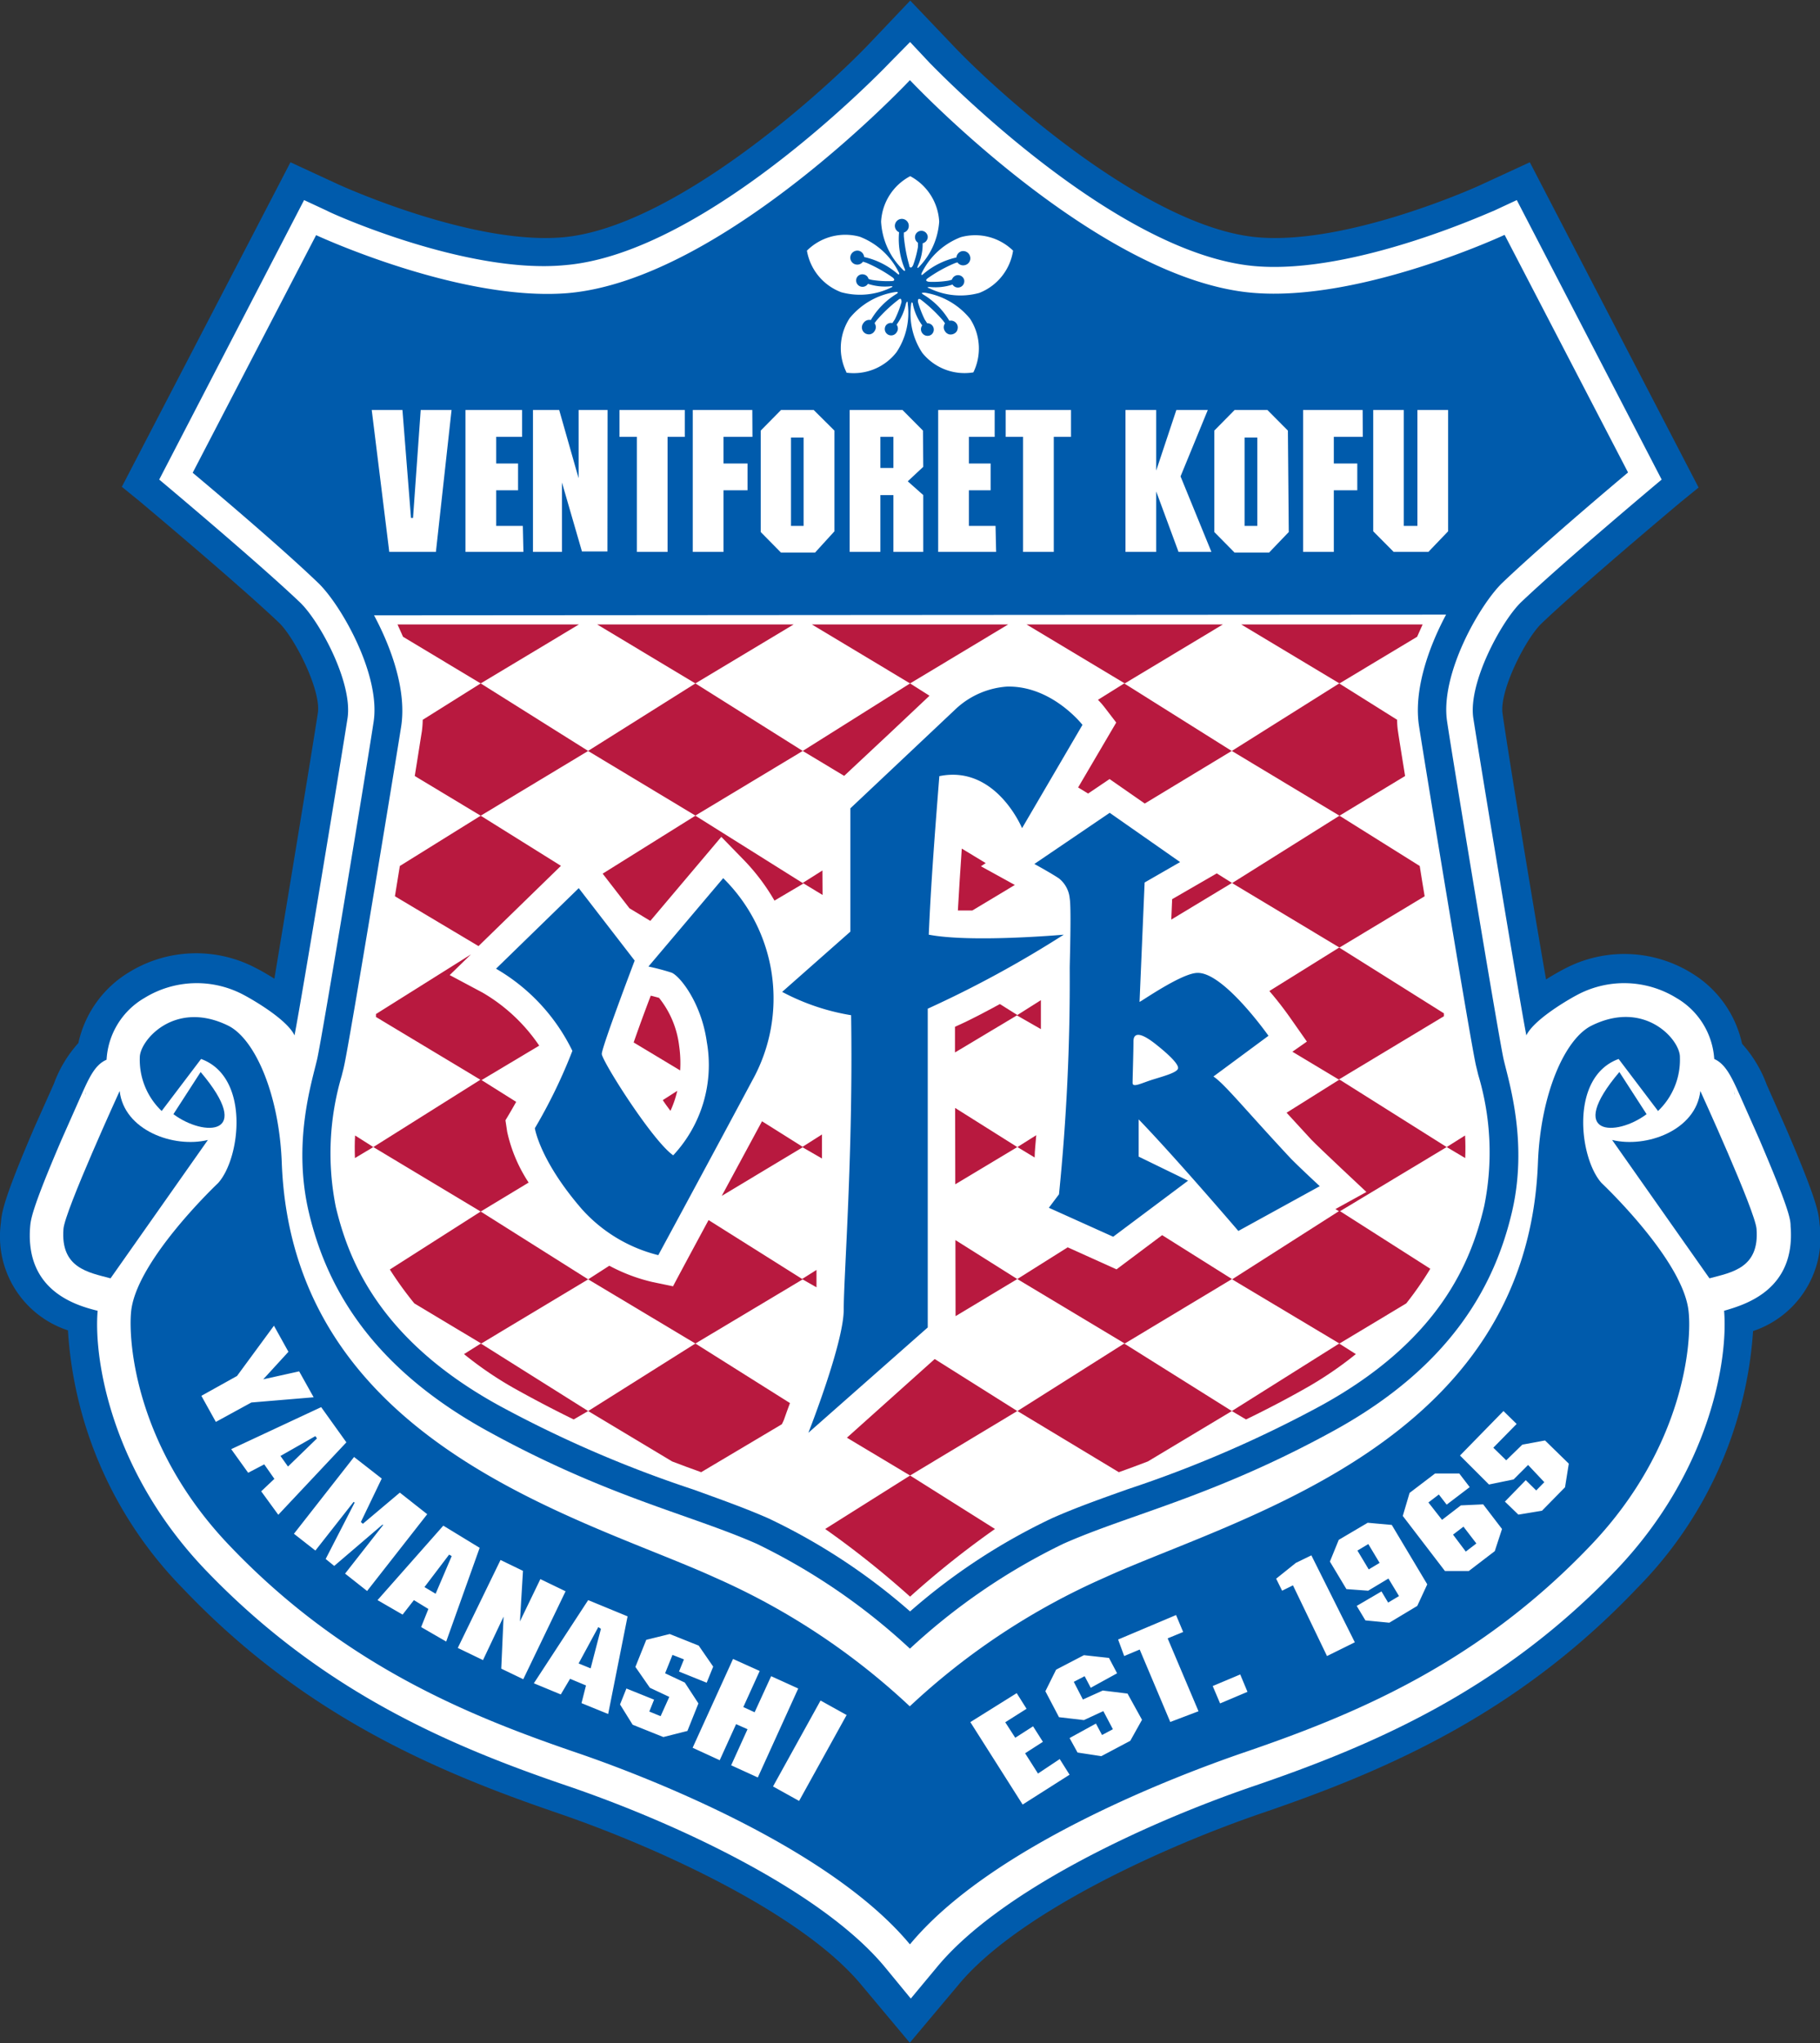
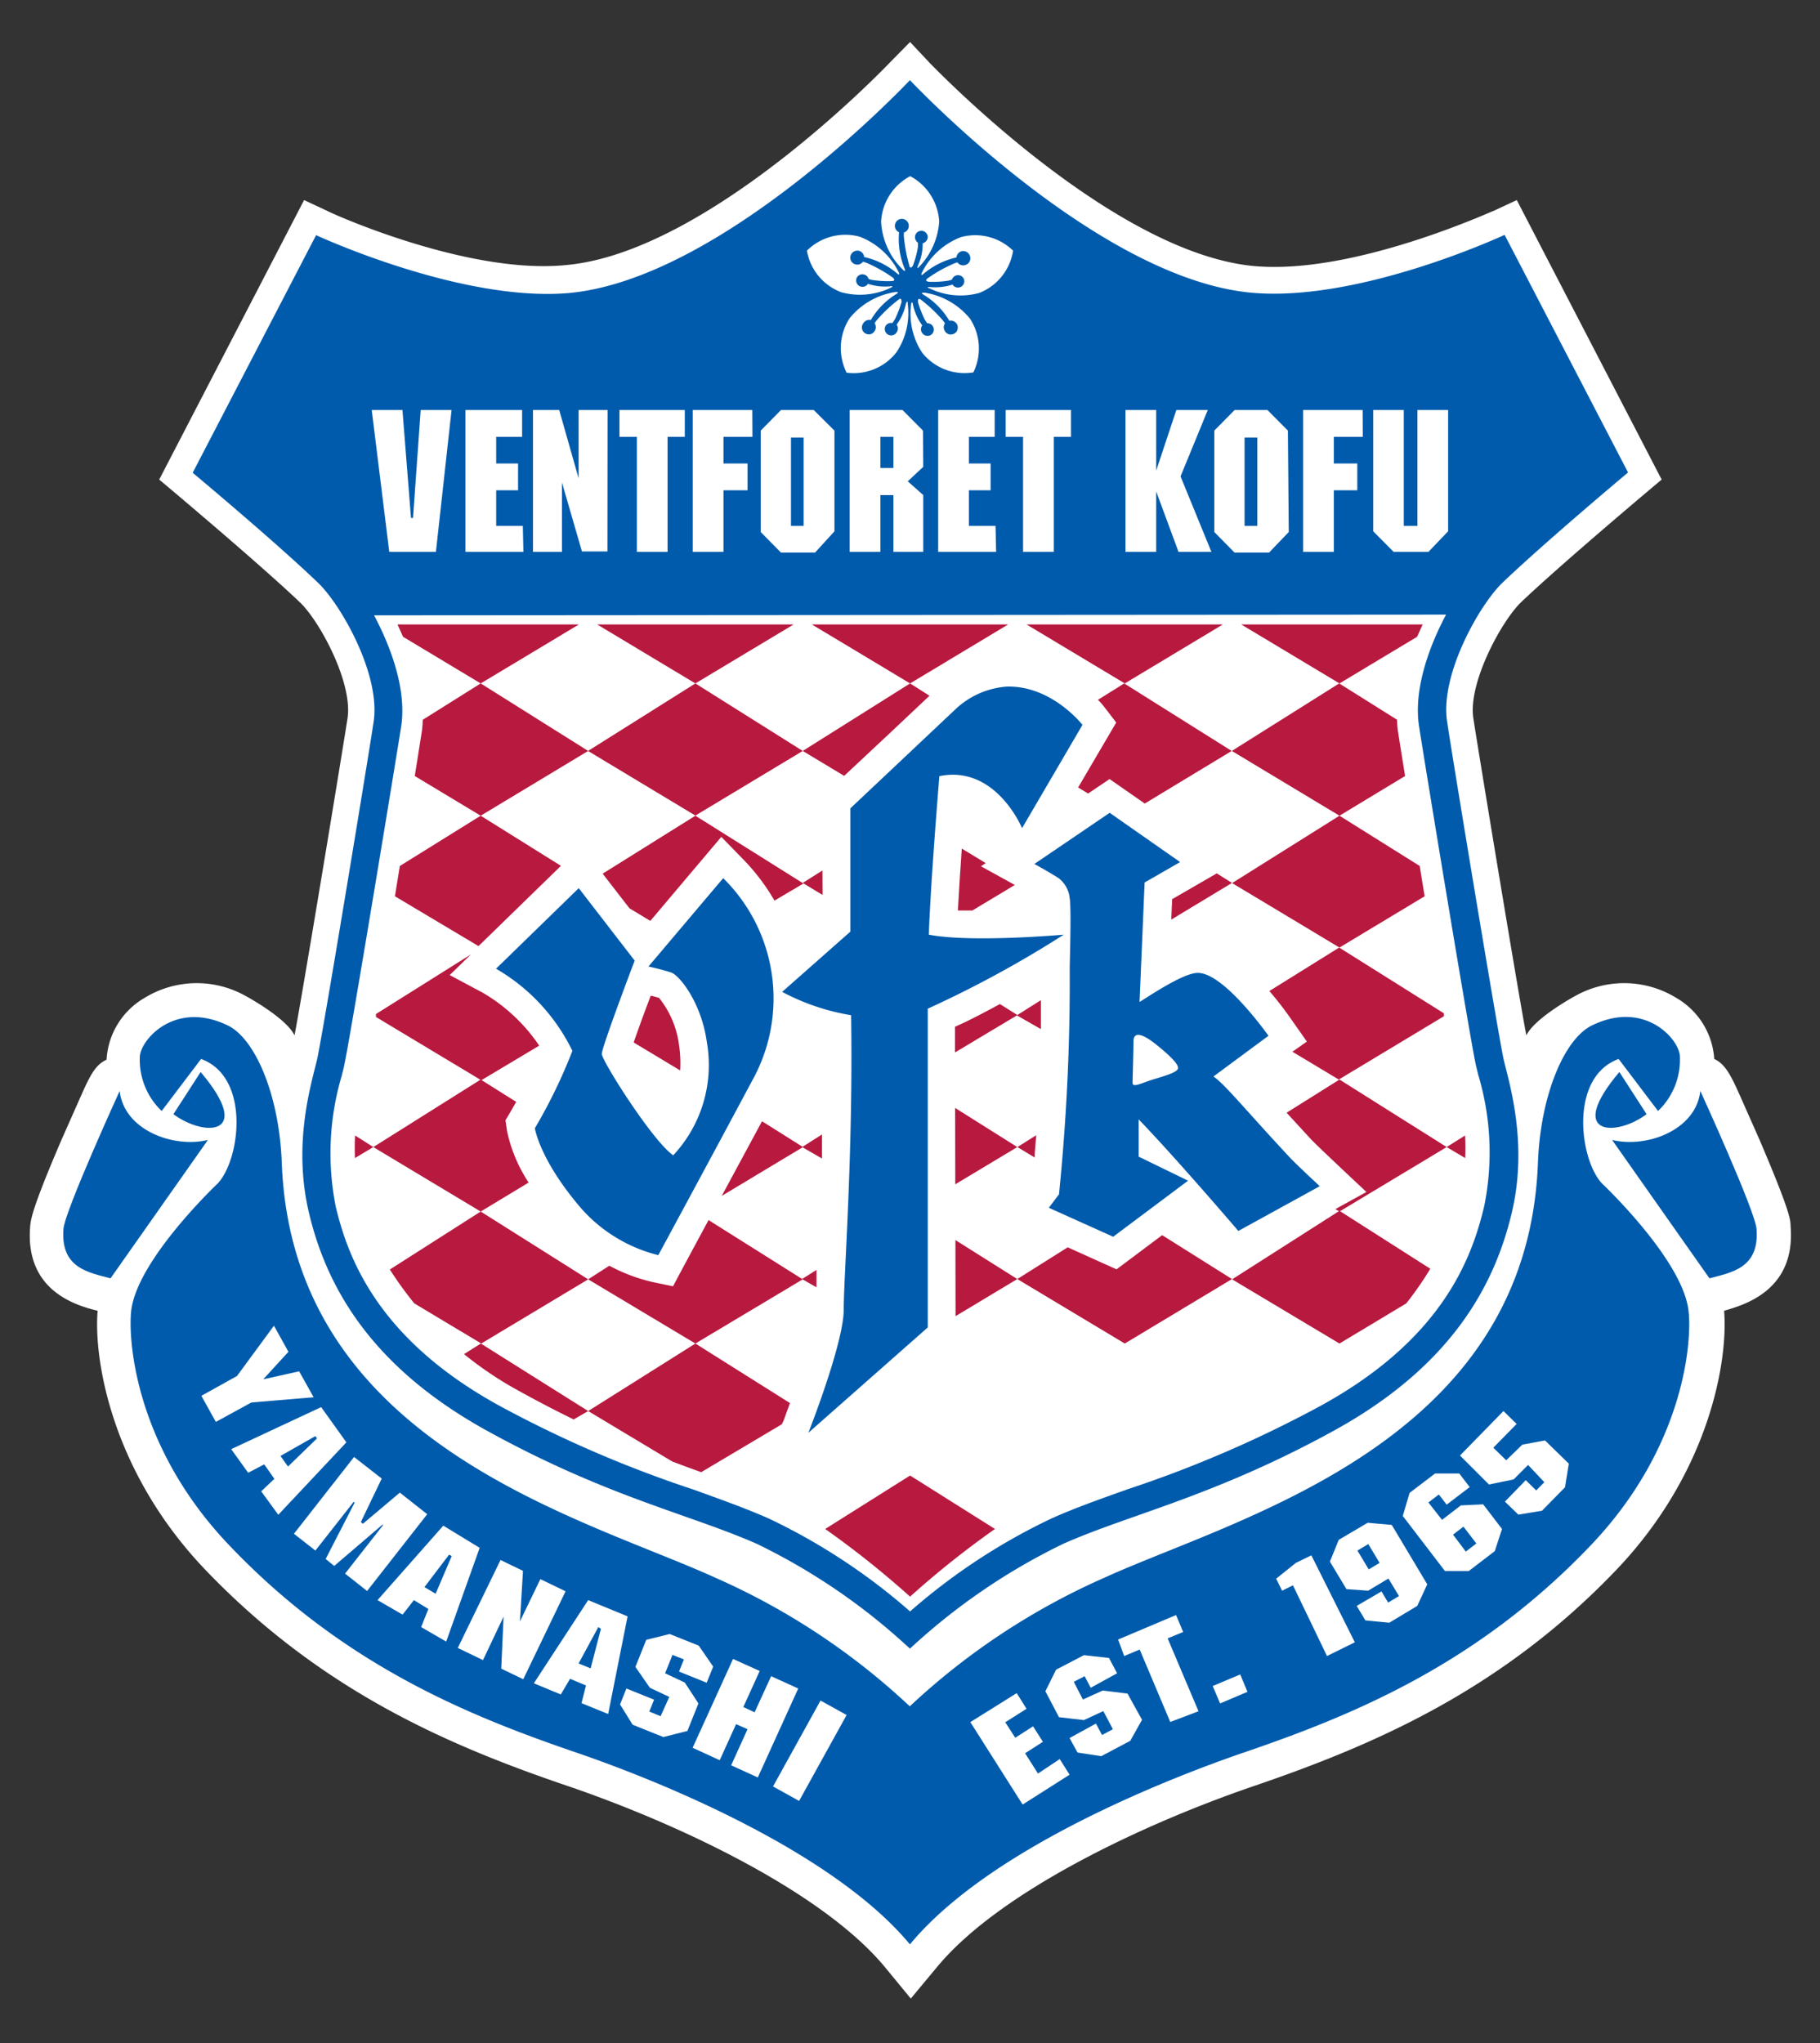
<svg xmlns="http://www.w3.org/2000/svg" viewBox="0 0 125.63 141.03">
  <rect x="0" y="0" width="125.63" height="141.03" fill="#333333" stroke="none" />
  <defs>
    <style>.cls-1{fill:#005bac;}.cls-2{fill:#fff;}.cls-3{fill:#b8193f;}</style>
  </defs>
  <g id="マーク等">
-     <path class="cls-1" d="M162,113.17h0c-.06-.71-.12-1.5-2.32-6.61,0,0-1.33-3-1.33-3a8.7,8.7,0,0,0-1.7-2.82,7.57,7.57,0,0,0-3.44-4.85,8.84,8.84,0,0,0-8.88-.29s-.53.27-1.21.7c-1-5.72-2.69-16.09-3-18.34-.24-1.55,1.58-5.17,2.69-6.23,2.85-2.72,9.54-8.32,9.61-8.38l1.23-1L142,39.9l-3.34,1.54c-.08.05-9.14,4.18-15.44,3.64-7.53-.65-17.81-9.81-21.13-13.34l-2.86-3-2.85,3C93,35.27,82.76,44.43,75.23,45.08c-6.3.54-15.36-3.6-15.45-3.64L56.45,39.9,44.81,62.3l1.23,1c.07.06,6.76,5.66,9.62,8.38,1.1,1.06,2.92,4.68,2.68,6.23-.34,2.25-2.05,12.62-3,18.34-.68-.43-1.2-.7-1.21-.7a8.84,8.84,0,0,0-8.88.29,7.58,7.58,0,0,0-3.44,4.85,8.57,8.57,0,0,0-1.69,2.81s-1.34,3-1.34,3c-2.2,5.12-2.26,5.92-2.32,6.62a6.81,6.81,0,0,0,4.63,7.4A27.87,27.87,0,0,0,49,138.31c8.25,8.69,17.34,12.61,25.93,15.54,7.14,2.45,16.91,7,20.92,11.84l3.35,4,3.36-4c4-4.83,13.78-9.39,20.92-11.84,8.59-2.93,17.68-6.85,25.93-15.54a27.87,27.87,0,0,0,8-17.74A6.81,6.81,0,0,0,162,113.17Z" transform="translate(-36.4 -28.7)" />
    <path class="cls-2" d="M160,113.33c0-.47-.1-1.18-2.16-6l-1.33-3c-.59-1.32-1-2.19-1.78-2.54v0a5.26,5.26,0,0,0-2.61-4.21,6.88,6.88,0,0,0-6.91-.18c-.12.06-2.86,1.55-3.45,2.76-.52-2.68-3.22-19.06-3.66-21.89-.37-2.44,1.94-6.69,3.29-8,2.94-2.8,9.71-8.47,9.71-8.47l-10-19.29-1.61.75c-.09,0-9.59,4.4-16.45,3.81-9.89-.85-22.32-13.9-22.44-14l-1.38-1.47L97.84,33c-.12.13-12.55,13.18-22.44,14C68.54,47.66,59,43.3,59,43.26l-1.61-.75-10,19.29s6.77,5.67,9.71,8.47c1.35,1.28,3.66,5.53,3.29,8-.44,2.83-3.14,19.21-3.66,21.89-.58-1.21-3.33-2.7-3.45-2.76a6.88,6.88,0,0,0-6.91.18,5.26,5.26,0,0,0-2.61,4.2.13.13,0,0,0,0,.06c-.81.35-1.2,1.22-1.79,2.54l-1.33,3c-2.06,4.8-2.12,5.51-2.16,6-.35,4.45,3.22,5.43,4.66,5.79-.28,3.26.9,11,7.38,17.82,8,8.38,16.78,12.17,25.13,15,7.74,2.65,17.53,7.31,21.81,12.45l1.81,2.2,1.83-2.2c4.27-5.14,14.06-9.8,21.8-12.45,8.35-2.85,17.17-6.64,25.13-15,6.48-6.83,7.66-14.56,7.38-17.82C156.79,118.76,160.36,117.78,160,113.33Zm-3.89-9.09a1.94,1.94,0,0,0,0-.24A1.79,1.79,0,0,1,156.12,104.24Zm-113.81,0a1.94,1.94,0,0,1,0-.24A1.94,1.94,0,0,0,42.31,104.24Z" transform="translate(-36.4 -28.7)" />
    <path class="cls-1" d="M140.19,101.81c.36,1.56,1.71,5.75.57,10.57s-4,10.51-12.28,15.06-14.09,5.77-18.68,7.81a43.2,43.2,0,0,0-10.59,7.24,43,43,0,0,0-10.58-7.24C84,133.21,78.26,132,70,127.44s-11.14-10.23-12.28-15.06.21-9,.57-10.57,3.46-20.37,3.9-23.29c.5-3.27-2.27-8.1-3.83-9.59-3-2.88-8.66-7.6-8.66-7.6l8.52-16.4s9.94,4.62,17.39,4C86.3,48,99.21,34.23,99.21,34.23S112.13,48,122.87,48.91c7.45.64,17.39-4,17.39-4l8.52,16.4s-5.64,4.72-8.66,7.6c-1.56,1.49-4.33,6.32-3.83,9.59C136.73,81.44,139.84,100.24,140.19,101.81ZM67.57,57H65.44l-.53,7.45h-.14L64.18,57H62.06l1.21,9.79h3.22Zm4.92,8H70.65V62.54h1.51V60.69H70.65V58.85h1.79V57H68.53v9.79h4Zm5.85-8h-2v4.71h0L75,57H73.19v9.79h2V62h0l1.38,4.76h1.76Zm5.33,0H79.16v1.85h1.2v7.94h2.12V58.85h1.19Zm4.66,0H84.22v9.79h2.12V62.54H88V60.69H86.34V58.85h2Zm8.89-13a5,5,0,0,0,1.48,3.29c.11.13.24.17.14-.06a5.34,5.34,0,0,1-.38-2.5.49.49,0,0,1-.29-.47.5.5,0,0,1,.16-.33.48.48,0,0,1,.8.39.47.47,0,0,1-.34.43V45a10.74,10.74,0,0,0,.37,2c0,.14.13.29.27,0a7.09,7.09,0,0,0,.33-1.23,2.88,2.88,0,0,0,0-.32.46.46,0,0,1-.2-.38.44.44,0,0,1,.88,0,.46.46,0,0,1-.35.42,3.6,3.6,0,0,1-.32,1.53c-.05.11-.09.29.1.07A5,5,0,0,0,101.23,44a3.78,3.78,0,0,0-2-3.14A3.77,3.77,0,0,0,97.22,44ZM92.1,46a3.74,3.74,0,0,0,2.37,2.87,4.89,4.89,0,0,0,3.39-.3c.27-.11.09-.13,0-.11a3.75,3.75,0,0,1-1.55-.17.44.44,0,0,1-.8-.34.43.43,0,0,1,.54-.3.41.41,0,0,1,.3.3,1.42,1.42,0,0,0,.31.08,6.68,6.68,0,0,0,1.27.07c.31,0,.19-.18.07-.26a9.8,9.8,0,0,0-1.79-1l-.24-.08a.48.48,0,0,1-.51.19.48.48,0,0,1-.35-.59.49.49,0,0,1,.58-.35.49.49,0,0,1,.36.43,5.27,5.27,0,0,1,2.27,1.13c.18.17.18,0,.1-.11a5,5,0,0,0-2.67-2.42A3.75,3.75,0,0,0,92.1,46ZM94,58.42,92.57,57H90.31l-1.4,1.42v7l1.4,1.42h2.35L94,65.37Zm.81-4A3.74,3.74,0,0,0,98.29,53a4.89,4.89,0,0,0,.77-3.32c0-.29-.1-.12-.13,0a3.75,3.75,0,0,1-.64,1.43.44.44,0,0,1,0,.53.44.44,0,1,1-.73-.49A.44.44,0,0,1,98,51l.17-.26a7.18,7.18,0,0,0,.46-1.19c0-.31-.12-.24-.23-.15a10.12,10.12,0,0,0-1.48,1.4,2.12,2.12,0,0,0-.15.21.47.47,0,0,1,0,.54.48.48,0,0,1-.3.22.51.51,0,0,1-.36-.07A.48.48,0,0,1,96,51a.48.48,0,0,1,.51-.21A5.19,5.19,0,0,1,98.26,49c.22-.13.09-.17-.08-.14a5.05,5.05,0,0,0-3.13,1.8A3.78,3.78,0,0,0,94.83,54.4Zm5.3,4L98.7,57H95.05v9.79h2.12V62.87h.9v3.92h2.06V62.87l-1.07-.95,1.07-1Zm3.47-4a3.76,3.76,0,0,0-.22-3.72,5.05,5.05,0,0,0-3.13-1.8c-.17,0-.3,0-.08.14a5.19,5.19,0,0,1,1.78,1.8.48.48,0,0,1,.51.21.46.46,0,0,1,.06.36.43.43,0,0,1-.21.3.51.51,0,0,1-.36.07.48.48,0,0,1-.3-.22.47.47,0,0,1,0-.54,2.12,2.12,0,0,0-.15-.21,10.12,10.12,0,0,0-1.48-1.4c-.11-.09-.27-.16-.23.15a7.18,7.18,0,0,0,.46,1.19l.17.26a.44.44,0,0,1,.27.8.45.45,0,0,1-.61-.12.44.44,0,0,1,0-.53,3.75,3.75,0,0,1-.64-1.43c0-.12-.1-.29-.13,0a4.89,4.89,0,0,0,.77,3.32A3.74,3.74,0,0,0,103.6,54.4ZM105.12,65h-1.84V62.54h1.5V60.69h-1.5V58.85h1.78V57h-3.9v9.79h4ZM106.33,46a3.74,3.74,0,0,0-3.61-.93,5,5,0,0,0-2.67,2.42c-.08.14-.08.28.1.11a5.27,5.27,0,0,1,2.27-1.13.49.49,0,0,1,.36-.43.49.49,0,0,1,.58.35A.48.48,0,0,1,103,47a.48.48,0,0,1-.51-.19,1.68,1.68,0,0,0-.24.08,9.8,9.8,0,0,0-1.79,1c-.12.08-.24.21.07.26a6.68,6.68,0,0,0,1.27-.07,1.42,1.42,0,0,0,.31-.08.44.44,0,0,1,.84,0,.44.44,0,0,1-.8.34,3.75,3.75,0,0,1-1.55.17c-.12,0-.31,0,0,.11a4.89,4.89,0,0,0,3.39.3A3.74,3.74,0,0,0,106.33,46Zm4,11h-4.51v1.85h1.2v7.94h2.12V58.85h1.19Zm9.69,9.79-2.13-5.21L119.77,57H117.6l-1.39,4.18h0V57h-2.12v9.79h2.12V62.62h0l1.54,4.17Zm5.28-8.37L123.89,57h-2.27l-1.4,1.42v7l1.4,1.42H124l1.36-1.42ZM130.46,57h-4.11v9.79h2.12V62.54h1.62V60.69h-1.62V58.85h2Zm5.9,8.37V57h-2.12v8h-.94V57h-2.11v8.37l1.41,1.42H135ZM91,65h.87v-6.1H91Zm31.31,0h.88v-6.1h-.88ZM97.17,61h.9V58.85h-.9Z" transform="translate(-36.4 -28.7)" />
    <path class="cls-1" d="M50.75,107.38c-2.37.58-5.79-.67-6.09-3.38,0,0-3.78,8.26-3.88,9.52-.21,2.7,1.71,3,3.25,3.41Z" transform="translate(-36.4 -28.7)" />
    <path class="cls-1" d="M50.25,102.69c3.74,4.42.25,4.5-1.88,2.91Z" transform="translate(-36.4 -28.7)" />
    <path class="cls-1" d="M147.68,107.38c2.37.58,5.79-.67,6.09-3.38,0,0,3.78,8.26,3.88,9.52.21,2.7-1.71,3-3.25,3.41Z" transform="translate(-36.4 -28.7)" />
    <path class="cls-1" d="M148.18,102.69c-3.74,4.42-.24,4.5,1.88,2.91Z" transform="translate(-36.4 -28.7)" />
    <path class="cls-1" d="M146.25,135.31c-7.92,8.34-16.63,11.84-24.17,14.41C118,151.13,104.92,156,99.21,162.9c-5.7-6.86-18.75-11.77-22.86-13.18-7.54-2.57-16.25-6.07-24.17-14.41-6.45-6.79-6.93-14.07-6.73-16.08.35-3.54,6-8.87,6-8.87,1.55-1.7,2.23-7.33-1.17-8.57l-2.72,3.59a4.88,4.88,0,0,1-1.51-3.7c0-1.17,2.41-4,6.1-2.19,1.84.91,3.52,4.71,3.7,9.46.73,19.44,20.77,24.47,29.92,28.64a47.7,47.7,0,0,1,13.43,8.88,47.86,47.86,0,0,1,13.44-8.88c9.15-4.17,29.19-9.2,29.92-28.64.18-4.75,1.86-8.55,3.7-9.46,3.69-1.83,6.14,1,6.1,2.19a4.88,4.88,0,0,1-1.51,3.7l-2.72-3.59c-3.4,1.24-2.72,6.87-1.17,8.57,0,0,5.66,5.33,6,8.87C153.19,121.24,152.7,128.52,146.25,135.31Zm-92.5-9.81,4.3-.36-1-1.79-2.48.55,0,0L56.31,122l-1-1.8-2.55,3.47-2.46,1.37,1,1.8Zm1.86,7.75,4.7-5-1.74-2.43-6.21,2.9,1.17,1.63,1.11-.58.7,1-.91.86Zm6.13,5.26,4.15-5.3L64,131.72l-2.55,2.15-.14-.12,1.44-3-1.91-1.49-4.15,5.3,1.48,1.16,2.64-3.36.07.05-2,3.89.59.48,3.32-2.84.07,0-2.64,3.37ZM67.2,142l2.31-6.47L67,134l-4.54,5.14,1.73,1,.78-1,1,.61L65.47,141Zm5.32,2.6,2.92-6.07-1.74-.84-1.41,2.92h0l.21-3.49-1.55-.75L68,142.44l1.74.84,1.42-3h0L71,143.87ZM78.38,147l1.34-6.74L77,139.14l-3.75,5.74,1.86.77.64-1.08,1.1.46-.31,1.22Zm5.47,1.17.76-1.9-.94-1.44-1.36-.64.51-1.27.79.31-.34.84,1.91.77.45-1.11-1-1.45-2-.8-1.62.4-.75,1.87,1,1.44,1.34.63L82,147.15l-.78-.32.33-.82-1.91-.77-.44,1.1.87,1.4,2.12.85Zm4.86,3.21,2.79-6.14-1.87-.85-1.14,2.49-.78-.36,1.13-2.49L87,143.2l-2.79,6.13,1.87.86,1.13-2.49.79.35-1.13,2.49Zm6.13-4.31-1.8-1L89.76,152l1.8,1Zm15.39,4.12-.68-1.08-1.5,1-.89-1.4,1.23-.79-.68-1.07-1.23.79-.69-1.07,1.47-.93-.68-1.08-3.2,2,3.61,5.69Zm5-3.79-1-1.81-1.71-.21-1.37.62-.63-1.22.75-.39.42.8,1.82-1-.56-1.06-1.73-.19-1.92,1-.74,1.49.94,1.79,1.72.2,1.34-.62.66,1.25-.75.4-.42-.79-1.82,1,.55,1,1.64.25,2-1.06Zm3.9-.59L117,141.78l1.07-.44-.49-1.17-4,1.69L114,143l1.07-.45,2.11,5Zm3.38-1.34-.5-1.2-1.9.8.51,1.2Zm7.41-3.42-3-6-1.07.52-1.36,1.09.41.83.75-.37L128,143Zm5-4-2.45-4.1-1.66-.15-2,1.18-.61,1.5,1.14,1.9,1.5.11,1.4-.84.73,1.21-.75.45-.46-.77-1.71,1,.6,1,1.65.16,1.93-1.16Zm5.16-3.82-1.3-1.7-1.54.07-1.3,1L135,132.4l.72-.55.54.7,1.59-1.21-.72-.94-1.67,0-1.76,1.34-.47,1.59,2.91,3.8,1.65,0,1.79-1.37Zm4.61-4.51-1.64-1.6-1.57.29-1.11,1.08-.89-.87,1.61-1.64-.91-.89-3,3.07,2,2,1.7-.35,1-1L143,131l-.56.57-.72-.71-1.44,1.48.93.9,1.63-.27,1.59-1.62Zm-14.59,6,.78,1.3.75-.45-.78-1.3ZM67.4,136l-1.7,2.24.77.46,1.11-2.6Zm8.94,7.51.83.34.71-2.73L77.7,141Zm60.36-8.89.88,1.17.73-.56-.89-1.16Zm-80.94-5.43.52.73,2-1.94-.11-.16Z" transform="translate(-36.4 -28.7)" />
    <path class="cls-2" d="M136.22,71.12c-1.25,2.34-2.24,5.26-1.87,7.68s3.54,21.71,3.93,23.43l.16.66a18.59,18.59,0,0,1,.41,9.06c-.88,3.74-3,9.25-11.33,13.8a82.25,82.25,0,0,1-13.32,5.75c-1.85.66-3.6,1.28-5.21,2a42.27,42.27,0,0,0-9.77,6.42,42.27,42.27,0,0,0-9.77-6.42c-1.61-.71-3.36-1.33-5.21-2a81.88,81.88,0,0,1-13.32-5.75C62.6,121.2,60.46,115.69,59.58,112a18.84,18.84,0,0,1,.41-9.06c.06-.25.12-.46.16-.66.39-1.72,3.56-21,3.94-23.43s-.62-5.34-1.87-7.68ZM100.51,93.21c.15-3.53.43-7.13.73-10.94,3.9-.8,5.71,3.59,5.71,3.59l4.17-7.13S109,76,105.89,76.09a5.76,5.76,0,0,0-3.47,1.5c-1.06,1-7.32,6.9-7.32,6.9V93l-4.71,4.16a15.43,15.43,0,0,0,4.76,1.61c.15,9.55-.51,18-.51,20.32s-2.44,8.5-2.44,8.5l8.24-7.27,0-22a75.64,75.64,0,0,0,9.39-5.11S103.46,93.78,100.51,93.21Zm-14.19-3.9-5.16,6.1a15.85,15.85,0,0,1,1.59.42c.56.21,2.06,2.06,2.44,4.79a9.13,9.13,0,0,1-2.32,7.82c-1.44-1-4.93-6.53-4.93-7S80.21,95,80.21,95l-3.86-5-5.71,5.56a13.24,13.24,0,0,1,5.27,5.67,36.25,36.25,0,0,1-2.59,5.34s.33,2.22,3.25,5.59a10.47,10.47,0,0,0,5.27,3.17s3.74-6.91,6.49-12.06A11.65,11.65,0,0,0,86.32,89.31ZM120.16,103l3.8-2.81s-3.09-4.39-4.9-4.34c-1.08,0-3.92,2-4,2l.35-8.24,2.45-1.41L113,84.8l-5.2,3.53s1.2.66,1.7,1a2,2,0,0,1,.74,1.38c.12.7,0,4.45,0,4.81a146.55,146.55,0,0,1-.74,15.61l-.7.93,4.44,2,5.17-3.87L115,108.53s0-2.33,0-2.57c2.56,2.65,6.88,7.7,6.88,7.7l5.62-3.09s-1.33-1.23-2-1.91C122.31,105.24,120.94,103.52,120.16,103Zm-5.52-2.41c0-.28.07-1,1.6.23.89.71,1.5,1.32,1.48,1.6s-.83.51-1.68.77-1.46.61-1.46.25S114.64,101.34,114.64,100.56Z" transform="translate(-36.4 -28.7)" />
    <path class="cls-3" d="M63.84,71.8l.38.85,5.36,3.22,6.78-4.07Z" transform="translate(-36.4 -28.7)" />
    <polygon class="cls-3" points="41.22 43.1 48 47.17 54.78 43.1 41.22 43.1" />
    <polygon class="cls-3" points="56.04 43.1 62.82 47.17 69.59 43.1 56.04 43.1" />
    <polygon class="cls-3" points="70.86 43.1 77.64 47.17 84.41 43.1 70.86 43.1" />
    <path class="cls-3" d="M134.6,71.8H122.08l6.78,4.07,5.36-3.22Z" transform="translate(-36.4 -28.7)" />
    <path class="cls-3" d="M69.58,75.87l-4,2.51a7,7,0,0,1-.06.8c-.08.48-.25,1.59-.49,3.08L69.58,85,77,80.53Z" transform="translate(-36.4 -28.7)" />
    <polygon class="cls-3" points="55.41 51.83 48 47.17 40.59 51.83 48 56.29 55.41 51.83" />
    <path class="cls-3" d="M100.56,76.72l-1.34-.85-7.41,4.66,2.86,1.72C96.44,80.6,99.3,77.92,100.56,76.72Z" transform="translate(-36.4 -28.7)" />
    <path class="cls-3" d="M113.45,78.57l-2.63,4.48.69.42,1.48-1,2.43,1.69,6-3.63L114,75.87,112.19,77a5.85,5.85,0,0,1,.44.5Z" transform="translate(-36.4 -28.7)" />
    <path class="cls-3" d="M133.39,82.26c-.24-1.49-.42-2.6-.49-3.08a5.29,5.29,0,0,1-.06-.8l-4-2.51-7.41,4.66L128.86,85Z" transform="translate(-36.4 -28.7)" />
    <path class="cls-3" d="M69.58,85,64,88.47c-.11.69-.23,1.39-.34,2.09L69.43,94l5.69-5.54Z" transform="translate(-36.4 -28.7)" />
    <path class="cls-3" d="M84.4,85,78,89l1.85,2.39,1.44.87,4.9-5.8L87.69,88a14.34,14.34,0,0,1,2.17,2.86l2-1.18Z" transform="translate(-36.4 -28.7)" />
    <path class="cls-3" d="M104.11,88.49l.33-.22-1.65-1c-.1,1.42-.19,2.85-.27,4.27.31,0,.63,0,1,0l2.93-1.76Z" transform="translate(-36.4 -28.7)" />
    <polygon class="cls-3" points="56.78 61.77 56.77 60.08 55.41 60.94 56.78 61.77" />
    <polygon class="cls-3" points="83.99 60.28 80.91 62.06 80.85 63.47 85.04 60.94 83.99 60.28" />
    <path class="cls-3" d="M128.86,94.1l5.88-3.54c-.12-.7-.23-1.4-.34-2.09L128.86,85l-7.41,4.65Z" transform="translate(-36.4 -28.7)" />
    <path class="cls-3" d="M69.71,97.21,67.44,96l1.47-1.43-6.56,4.12a1.18,1.18,0,0,1,0,.2l7.27,4.37,4-2.39A12,12,0,0,0,69.71,97.21Z" transform="translate(-36.4 -28.7)" />
    <path class="cls-3" d="M81.89,97.57l-.57-.15c-.47,1.23-.9,2.42-1.18,3.23l3.21,1.93a8.22,8.22,0,0,0-.07-1.69A6.53,6.53,0,0,0,81.89,97.57Z" transform="translate(-36.4 -28.7)" />
    <path class="cls-3" d="M105.42,98c-1,.54-2,1.08-3.1,1.57v1.77l4.31-2.58Z" transform="translate(-36.4 -28.7)" />
    <path class="cls-3" d="M108.25,99.73c0-.66,0-1.34,0-2l-1.66,1.05Z" transform="translate(-36.4 -28.7)" />
    <path class="cls-3" d="M125.53,99.05l1.08,1.54-1,.7,3.2,1.92,7.26-4.37,0-.2-7.23-4.54-4.82,3A24.27,24.27,0,0,1,125.53,99.05Z" transform="translate(-36.4 -28.7)" />
-     <path class="cls-3" d="M60.9,108.63l1.27-.76-1.26-.8C60.88,107.57,60.88,108.09,60.9,108.63Z" transform="translate(-36.4 -28.7)" />
+     <path class="cls-3" d="M60.9,108.63l1.27-.76-1.26-.8C60.88,107.57,60.88,108.09,60.9,108.63" transform="translate(-36.4 -28.7)" />
    <path class="cls-3" d="M71.41,106.82l-.12-.8s.31-.5.74-1.27l-2.45-1.54-7.41,4.66,7.41,4.45,3.31-2A10.4,10.4,0,0,1,71.41,106.82Z" transform="translate(-36.4 -28.7)" />
-     <path class="cls-3" d="M82.68,105.37a7.18,7.18,0,0,0,.47-1.38l-1,.64C82.32,104.89,82.5,105.13,82.68,105.37Z" transform="translate(-36.4 -28.7)" />
    <path class="cls-3" d="M89,106.09l-2.78,5.15,5.61-3.37Z" transform="translate(-36.4 -28.7)" />
    <polygon class="cls-3" points="65.93 76.47 65.94 81.74 70.22 79.17 65.93 76.47" />
    <path class="cls-3" d="M93.14,108.66c0-.54,0-1.09,0-1.66l-1.37.87Z" transform="translate(-36.4 -28.7)" />
    <path class="cls-3" d="M107.82,108.59c0-.46.07-1,.11-1.54l-1.3.82Z" transform="translate(-36.4 -28.7)" />
    <path class="cls-3" d="M125.21,105.5l1.7,1.85c.48.51,3.81,3.62,3.81,3.62l-2.14,1.18.28.17,7.4-4.45-7.4-4.66Z" transform="translate(-36.4 -28.7)" />
    <path class="cls-3" d="M137.53,107.07l-1.27.8,1.28.76C137.56,108.09,137.56,107.57,137.53,107.07Z" transform="translate(-36.4 -28.7)" />
    <path class="cls-3" d="M69.58,112.32l-6.27,4A24.64,24.64,0,0,0,65,118.66l4.62,2.77L77,117Z" transform="translate(-36.4 -28.7)" />
    <path class="cls-3" d="M84.4,121.43,91.81,117l-6.5-4.09c-1.35,2.5-2.46,4.57-2.45,4.57l-1.4-.29a12,12,0,0,1-3-1.13L77,117Z" transform="translate(-36.4 -28.7)" />
    <path class="cls-3" d="M92.76,117.55c0-.36,0-.76,0-1.2l-1,.63Z" transform="translate(-36.4 -28.7)" />
    <polygon class="cls-3" points="65.96 90.84 70.22 88.28 65.95 85.59 65.96 90.84" />
    <polygon class="cls-3" points="73.7 86.09 70.22 88.28 77.64 92.73 85.04 88.28 80.22 85.25 77.07 87.61 73.7 86.09" />
    <path class="cls-3" d="M128.86,121.43l4.61-2.77a23.15,23.15,0,0,0,1.66-2.39l-6.27-4L121.45,117Z" transform="translate(-36.4 -28.7)" />
    <path class="cls-3" d="M68.43,122.16A24.83,24.83,0,0,0,72,124.58c1.42.79,2.75,1.48,4,2.09l1-.58-7.41-4.66Z" transform="translate(-36.4 -28.7)" />
    <path class="cls-3" d="M90.93,125.54l-6.53-4.11L77,126.09l5.8,3.48c.68.26,1.35.51,2,.74L90.37,127c.09-.17.11-.24.14-.3C90.64,126.31,90.79,125.93,90.93,125.54Z" transform="translate(-36.4 -28.7)" />
-     <polygon class="cls-3" points="58.46 99.23 62.82 101.84 70.22 97.39 64.52 93.8 58.46 99.23" />
-     <path class="cls-3" d="M106.63,126.09l7,4.22c.65-.23,1.32-.48,2-.74l5.8-3.48L114,121.43Z" transform="translate(-36.4 -28.7)" />
-     <path class="cls-3" d="M122.41,126.67c1.26-.61,2.6-1.3,4-2.09a25.4,25.4,0,0,0,3.58-2.42l-1.15-.73-7.41,4.66Z" transform="translate(-36.4 -28.7)" />
    <path class="cls-3" d="M99.22,138.9a62.41,62.41,0,0,1,5.86-4.67l-5.86-3.69-5.86,3.69A63.76,63.76,0,0,1,99.22,138.9Z" transform="translate(-36.4 -28.7)" />
  </g>
</svg>